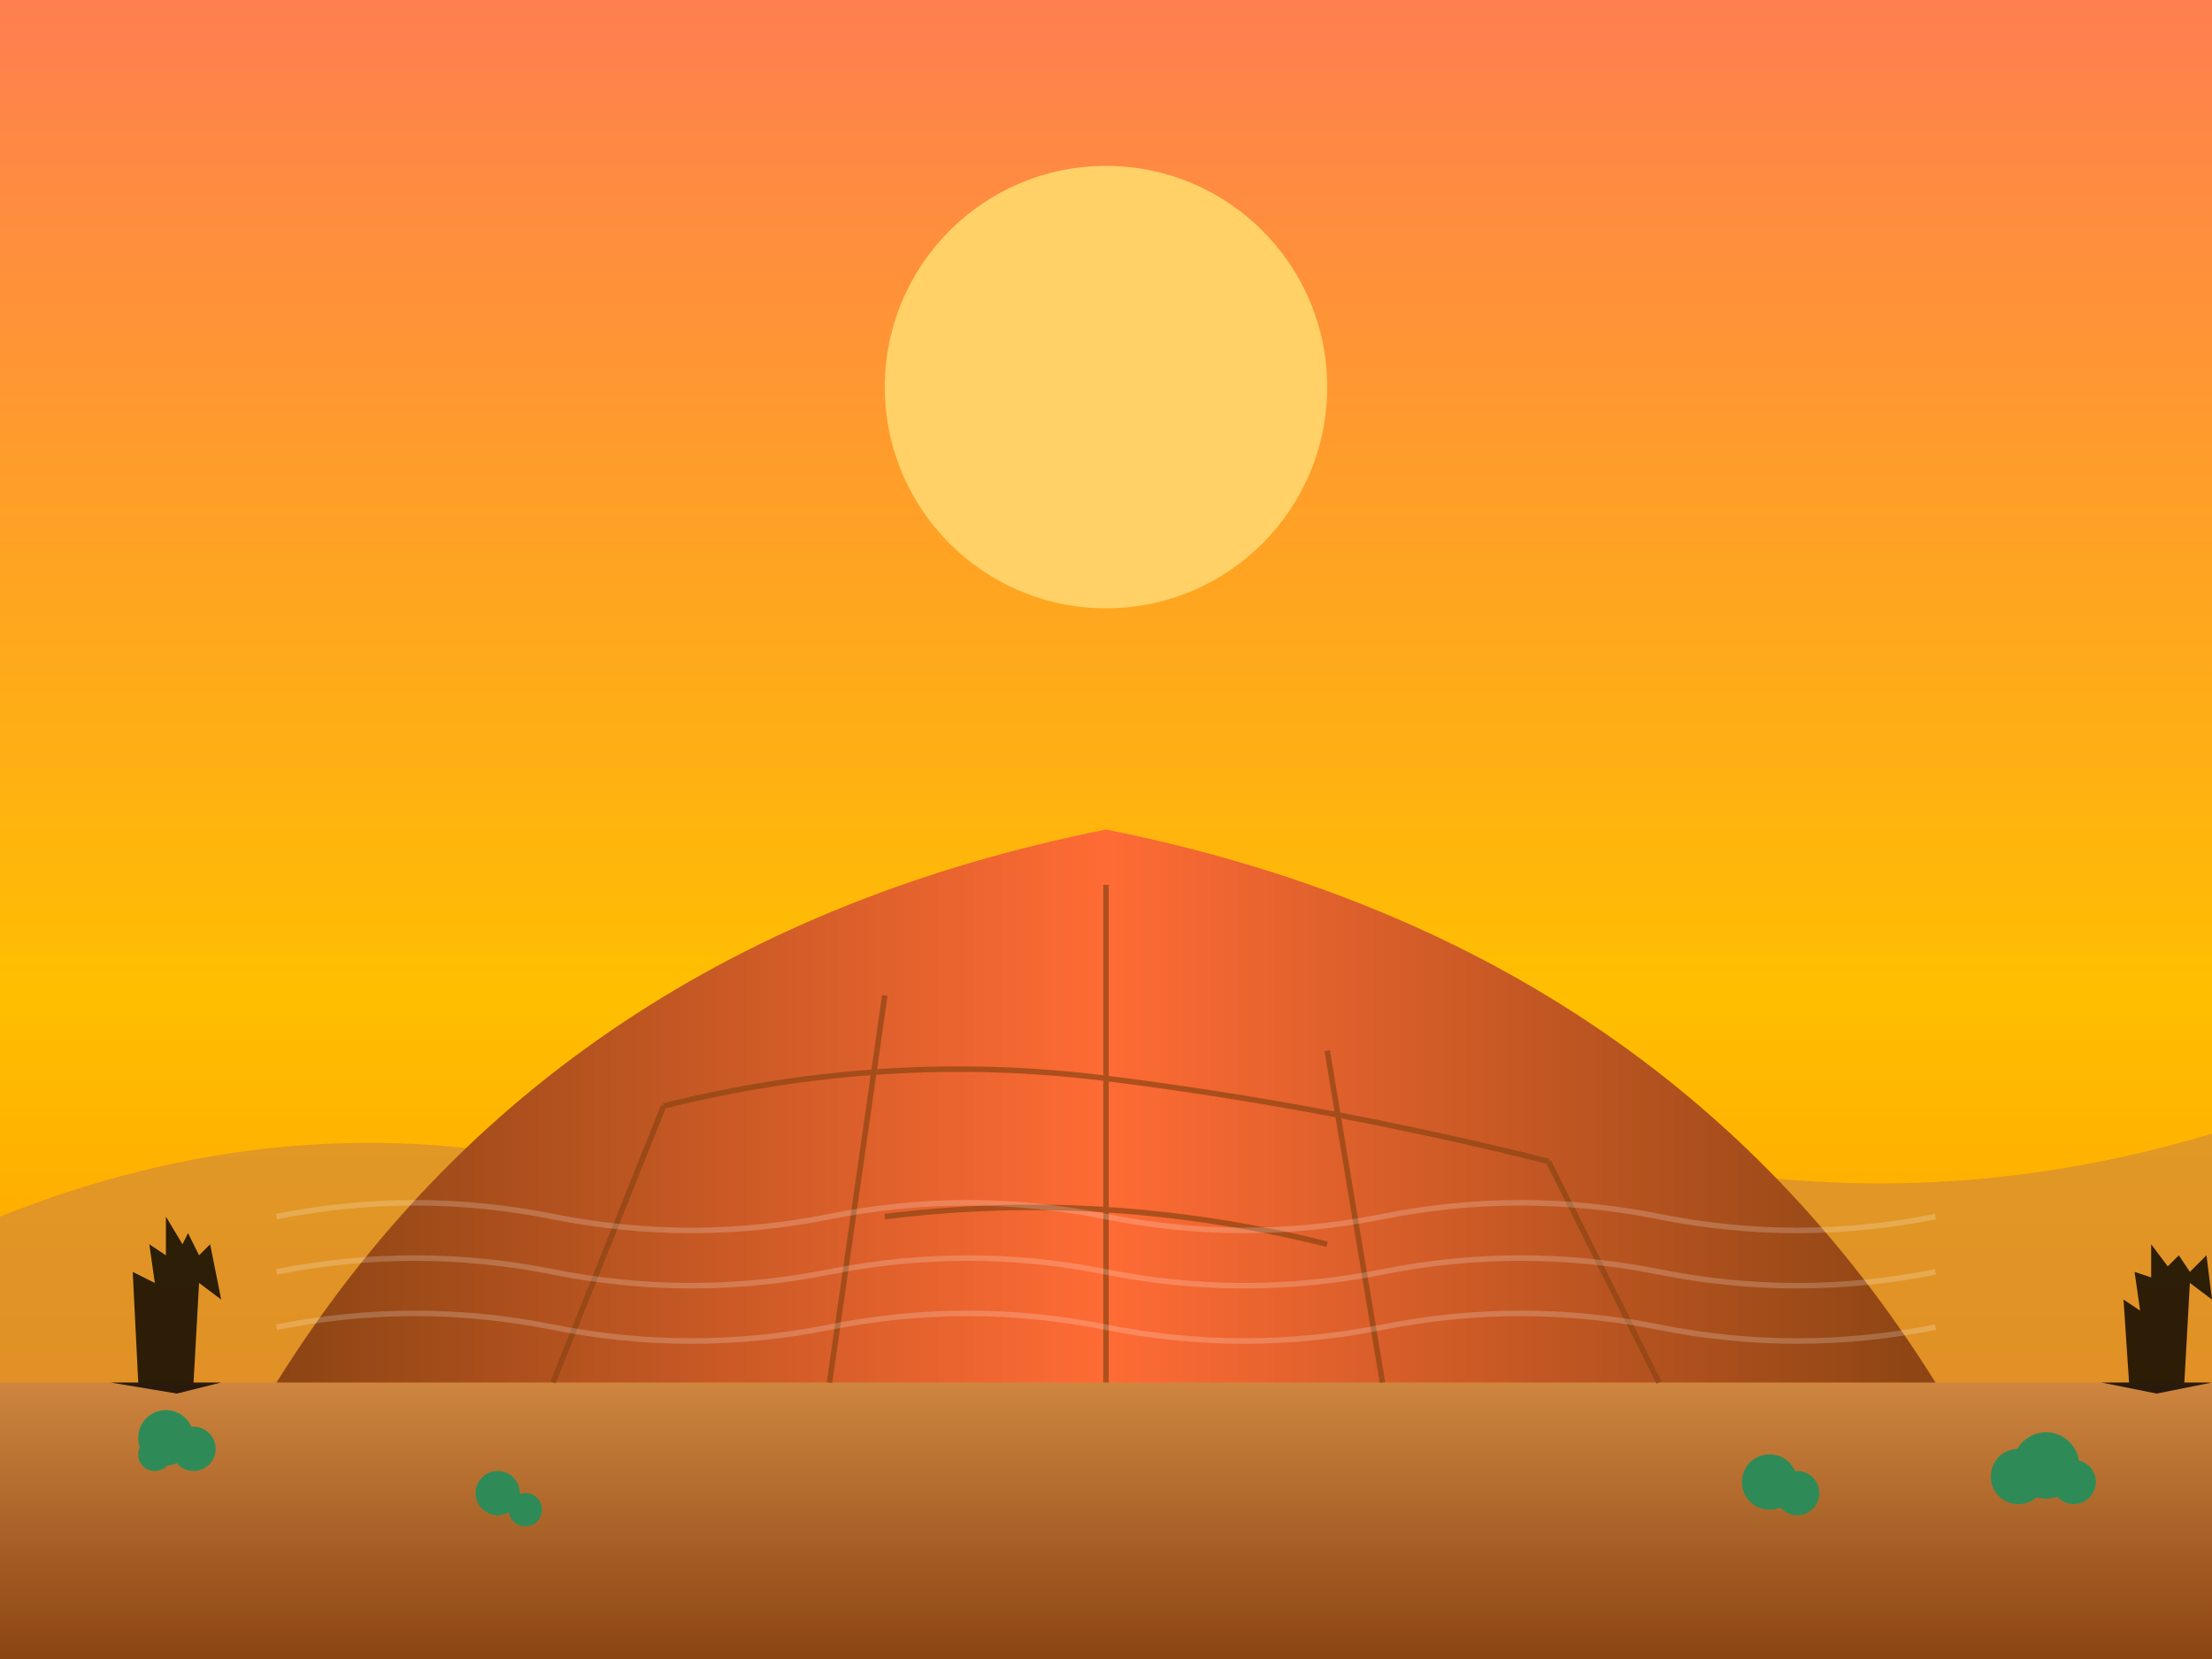
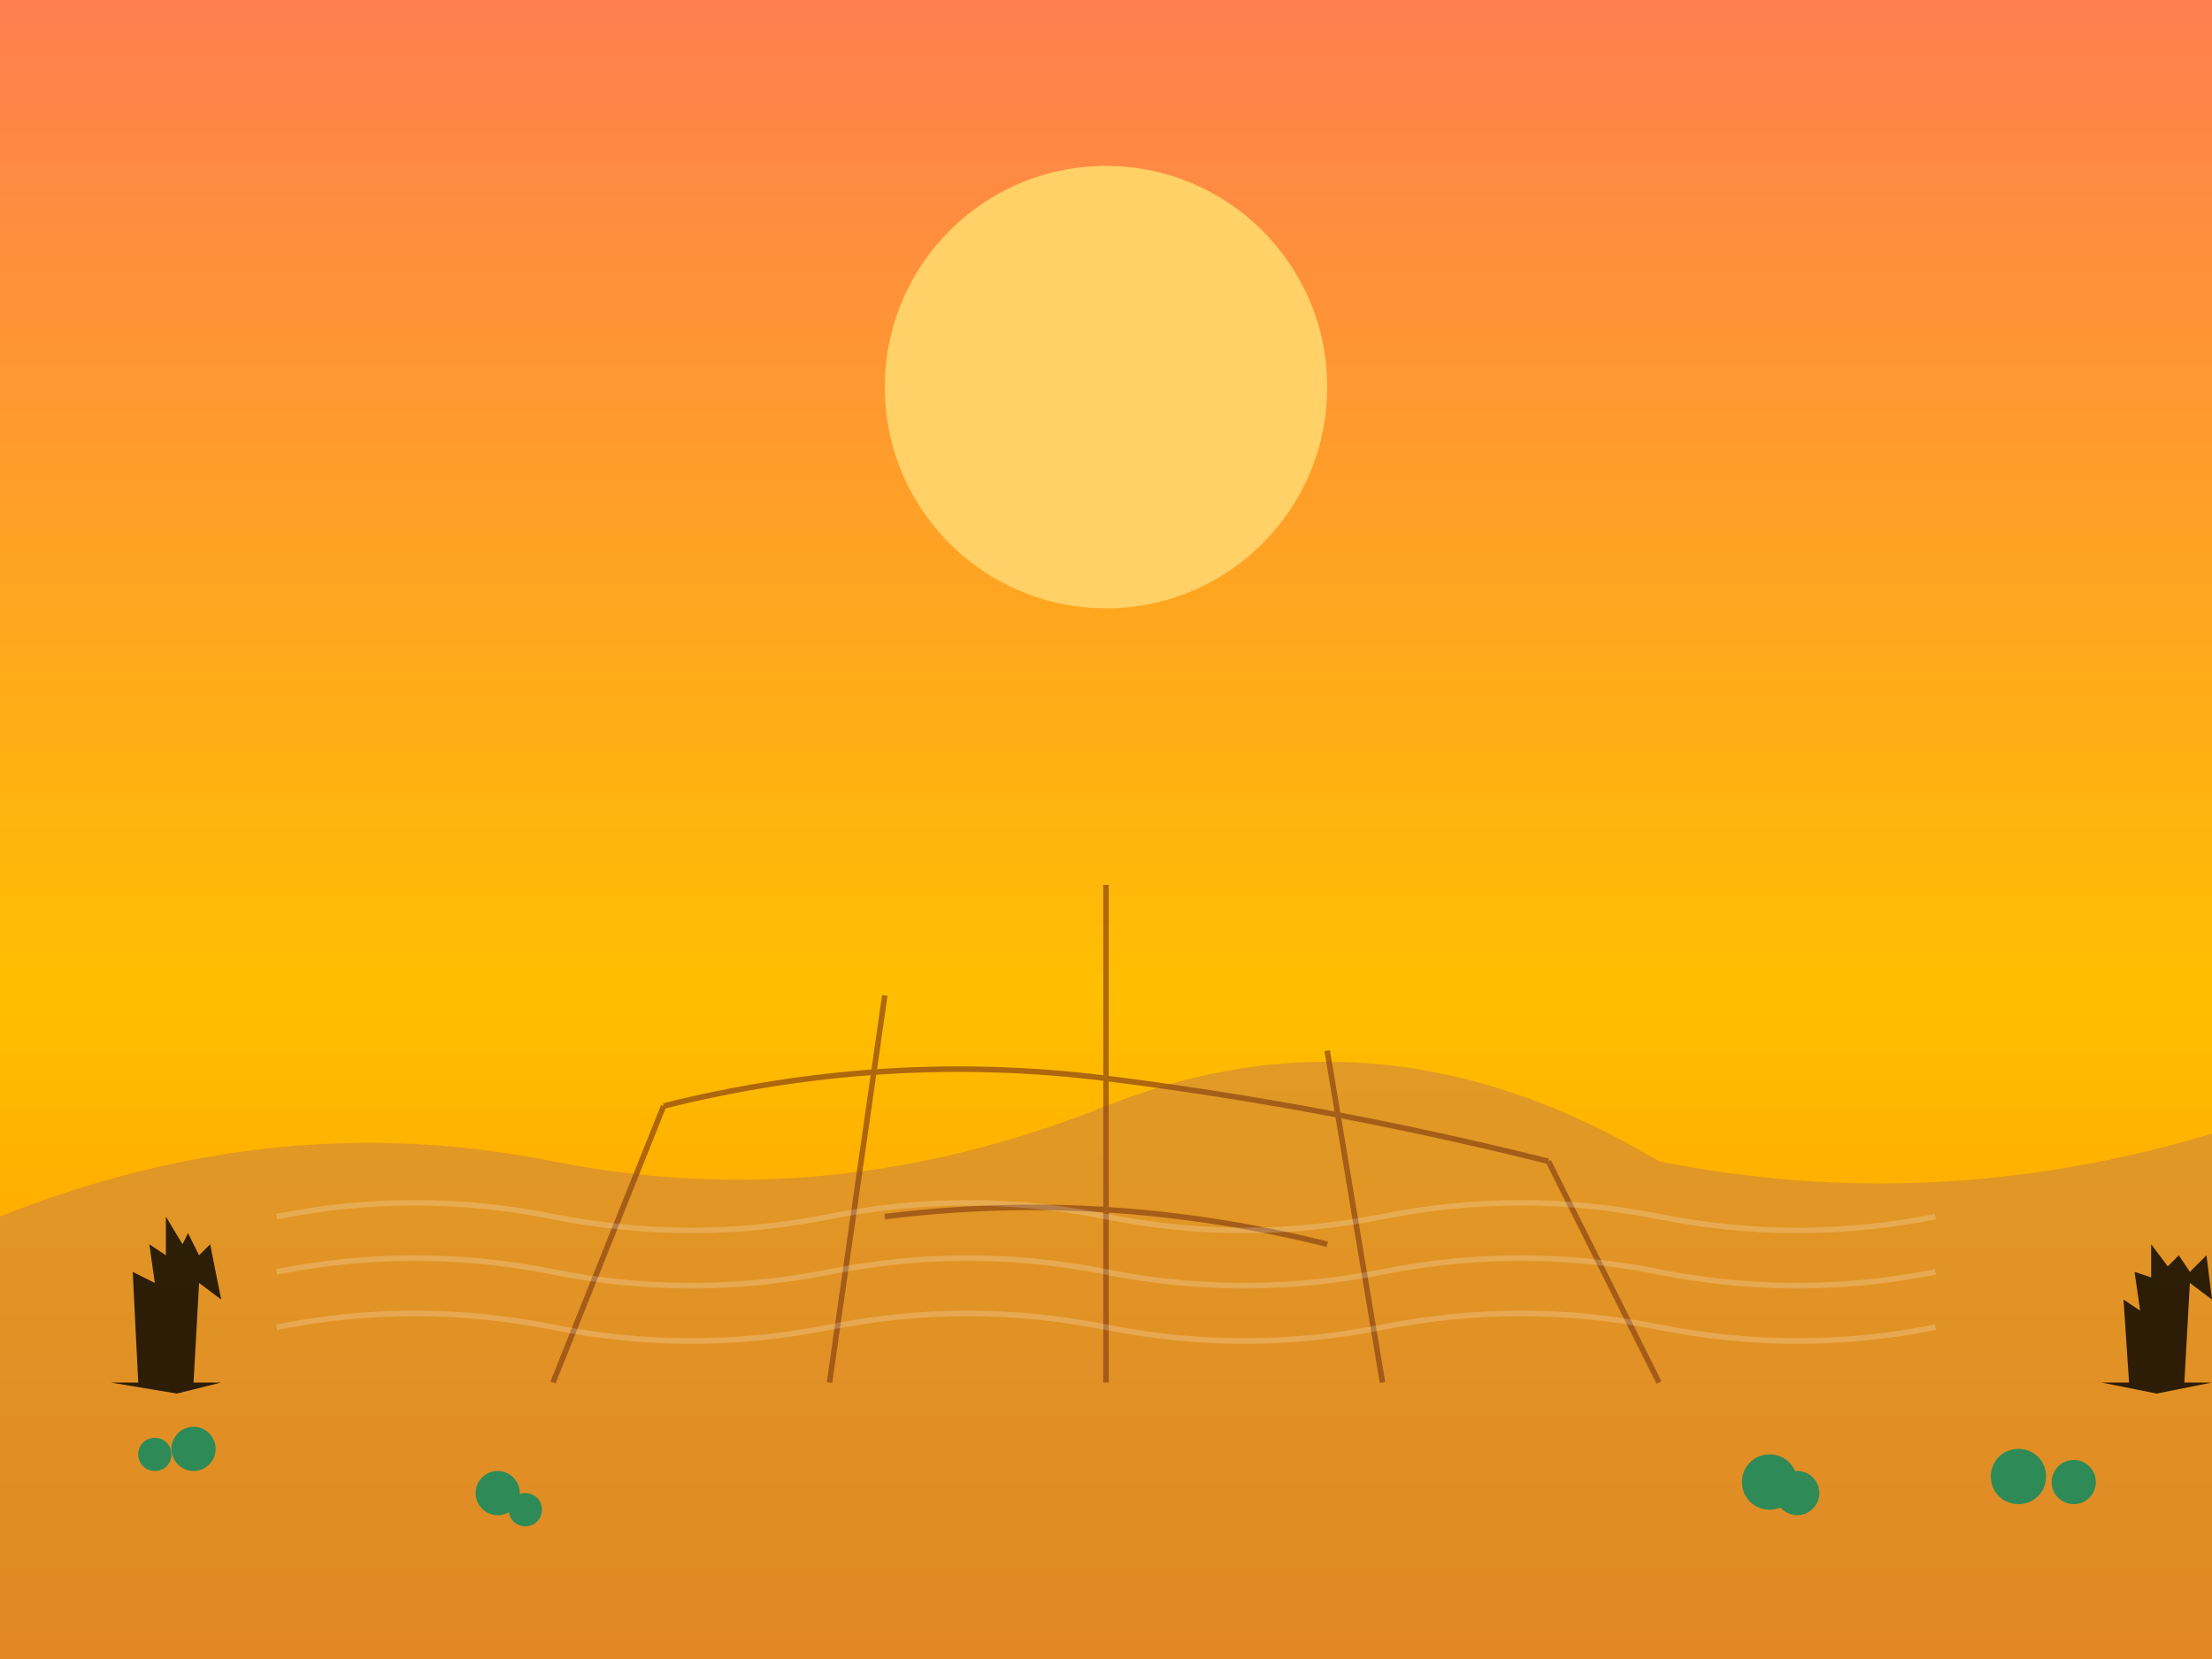
<svg xmlns="http://www.w3.org/2000/svg" version="1.2" viewBox="0 0 400 300" width="400" height="300">
  <rect x="0" y="0" width="400" height="300" fill="#333333" stroke="none" />
  <title>uluru</title>
  <defs>
    <linearGradient id="g1" x2="1" gradientUnits="userSpaceOnUse" gradientTransform="matrix(0,300,-400,0,0,0)">
      <stop offset="0" stop-color="#ff7f50" />
      <stop offset=".6" stop-color="#ffbf00" />
      <stop offset="1" stop-color="#ff8c00" />
    </linearGradient>
    <linearGradient id="g2" x2="1" gradientUnits="userSpaceOnUse" gradientTransform="matrix(0,50,-400,0,0,250)">
      <stop offset="0" stop-color="#cd853f" />
      <stop offset="1" stop-color="#8b4513" />
    </linearGradient>
    <linearGradient id="g3" x2="1" gradientUnits="userSpaceOnUse" gradientTransform="matrix(300,0,0,100,50,150)">
      <stop offset="0" stop-color="#8b4513" />
      <stop offset=".5" stop-color="#ff6b35" />
      <stop offset="1" stop-color="#8b4513" />
    </linearGradient>
  </defs>
  <style>
		.s0 { fill: url(#g1) } 
		.s1 { fill: #ffd166 } 
		.s2 { opacity: .6;fill: #cd853f } 
		.s3 { fill: url(#g2) } 
		.s4 { fill: url(#g3) } 
		.s5 { fill: none;stroke: #8b4513 } 
		.s6 { fill: #2e8b57 } 
		.s7 { fill: #000000 } 
		.s8 { opacity: .2;fill: none;stroke: #ffffff } 
	</style>
  <path fill-rule="evenodd" class="s0" d="m0 0h400v300h-400z" />
  <path fill-rule="evenodd" class="s1" d="m200 110c-22.1 0-40-17.9-40-40 0-22.1 17.9-40 40-40 22.1 0 40 17.9 40 40 0 22.1-17.9 40-40 40z" />
  <path class="s2" d="m0 220q50-20 100-10 50 10 100-10 50-20 100 10 50 10 100-5v95h-400z" />
-   <path fill-rule="evenodd" class="s3" d="m0 250h400v50h-400z" />
-   <path class="s4" d="m50 250q50-80 150-100 100 20 150 100z" />
+   <path fill-rule="evenodd" class="s3" d="m0 250h400h-400z" />
  <g style="opacity: .7">
    <path class="s5" d="m100 250l20-50" />
    <path class="s5" d="m150 250l10-70" />
    <path class="s5" d="m200 250v-90" />
    <path class="s5" d="m250 250l-10-60" />
    <path class="s5" d="m300 250l-20-40" />
    <path class="s5" d="m120 200q40-10 80-5 40 5 80 15" />
    <path class="s5" d="m160 220q40-5 80 5" />
  </g>
  <g>
-     <path fill-rule="evenodd" class="s6" d="m30 265c-2.8 0-5-2.2-5-5 0-2.8 2.2-5 5-5 2.8 0 5 2.2 5 5 0 2.8-2.2 5-5 5z" />
    <path fill-rule="evenodd" class="s6" d="m35 266c-2.2 0-4-1.8-4-4 0-2.2 1.8-4 4-4 2.2 0 4 1.8 4 4 0 2.2-1.8 4-4 4z" />
    <path fill-rule="evenodd" class="s6" d="m28 266c-1.7 0-3-1.3-3-3 0-1.7 1.3-3 3-3 1.7 0 3 1.3 3 3 0 1.7-1.3 3-3 3z" />
-     <path fill-rule="evenodd" class="s6" d="m370 271c-3.3 0-6-2.7-6-6 0-3.3 2.7-6 6-6 3.3 0 6 2.7 6 6 0 3.3-2.7 6-6 6z" />
    <path fill-rule="evenodd" class="s6" d="m375 272c-2.2 0-4-1.8-4-4 0-2.2 1.8-4 4-4 2.2 0 4 1.8 4 4 0 2.2-1.8 4-4 4z" />
    <path fill-rule="evenodd" class="s6" d="m365 272c-2.8 0-5-2.2-5-5 0-2.8 2.2-5 5-5 2.8 0 5 2.2 5 5 0 2.8-2.2 5-5 5z" />
    <path fill-rule="evenodd" class="s6" d="m90 274c-2.2 0-4-1.8-4-4 0-2.2 1.8-4 4-4 2.2 0 4 1.8 4 4 0 2.2-1.8 4-4 4z" />
    <path fill-rule="evenodd" class="s6" d="m95 276c-1.7 0-3-1.3-3-3 0-1.7 1.3-3 3-3 1.7 0 3 1.3 3 3 0 1.7-1.3 3-3 3z" />
    <path fill-rule="evenodd" class="s6" d="m320 273c-2.8 0-5-2.2-5-5 0-2.8 2.2-5 5-5 2.8 0 5 2.2 5 5 0 2.8-2.2 5-5 5z" />
    <path fill-rule="evenodd" class="s6" d="m325 274c-2.2 0-4-1.8-4-4 0-2.2 1.8-4 4-4 2.2 0 4 1.8 4 4 0 2.2-1.8 4-4 4z" />
  </g>
  <g style="opacity: .8">
    <path class="s7" d="m20 250h5l-1-20 4 2-1-7 3 2v-7l3 5 1-2 2 4 2-2 2 10-4-3-1 18h5l-8 2z" />
    <path class="s7" d="m380 250h5l-1-15 3 2-1-7 3 1v-6l3 4 2-2 2 3 3-3 1 8-4-3-1 18h5l-10 2z" />
  </g>
  <g>
    <path class="s8" d="m50 220q25-5 50 0 25 5 50 0 25-5 50 0 25 5 50 0 25-5 50 0 25 5 50 0" />
    <path class="s8" d="m50 230q25-5 50 0 25 5 50 0 25-5 50 0 25 5 50 0 25-5 50 0 25 5 50 0" />
    <path class="s8" d="m50 240q25-5 50 0 25 5 50 0 25-5 50 0 25 5 50 0 25-5 50 0 25 5 50 0" />
  </g>
</svg>